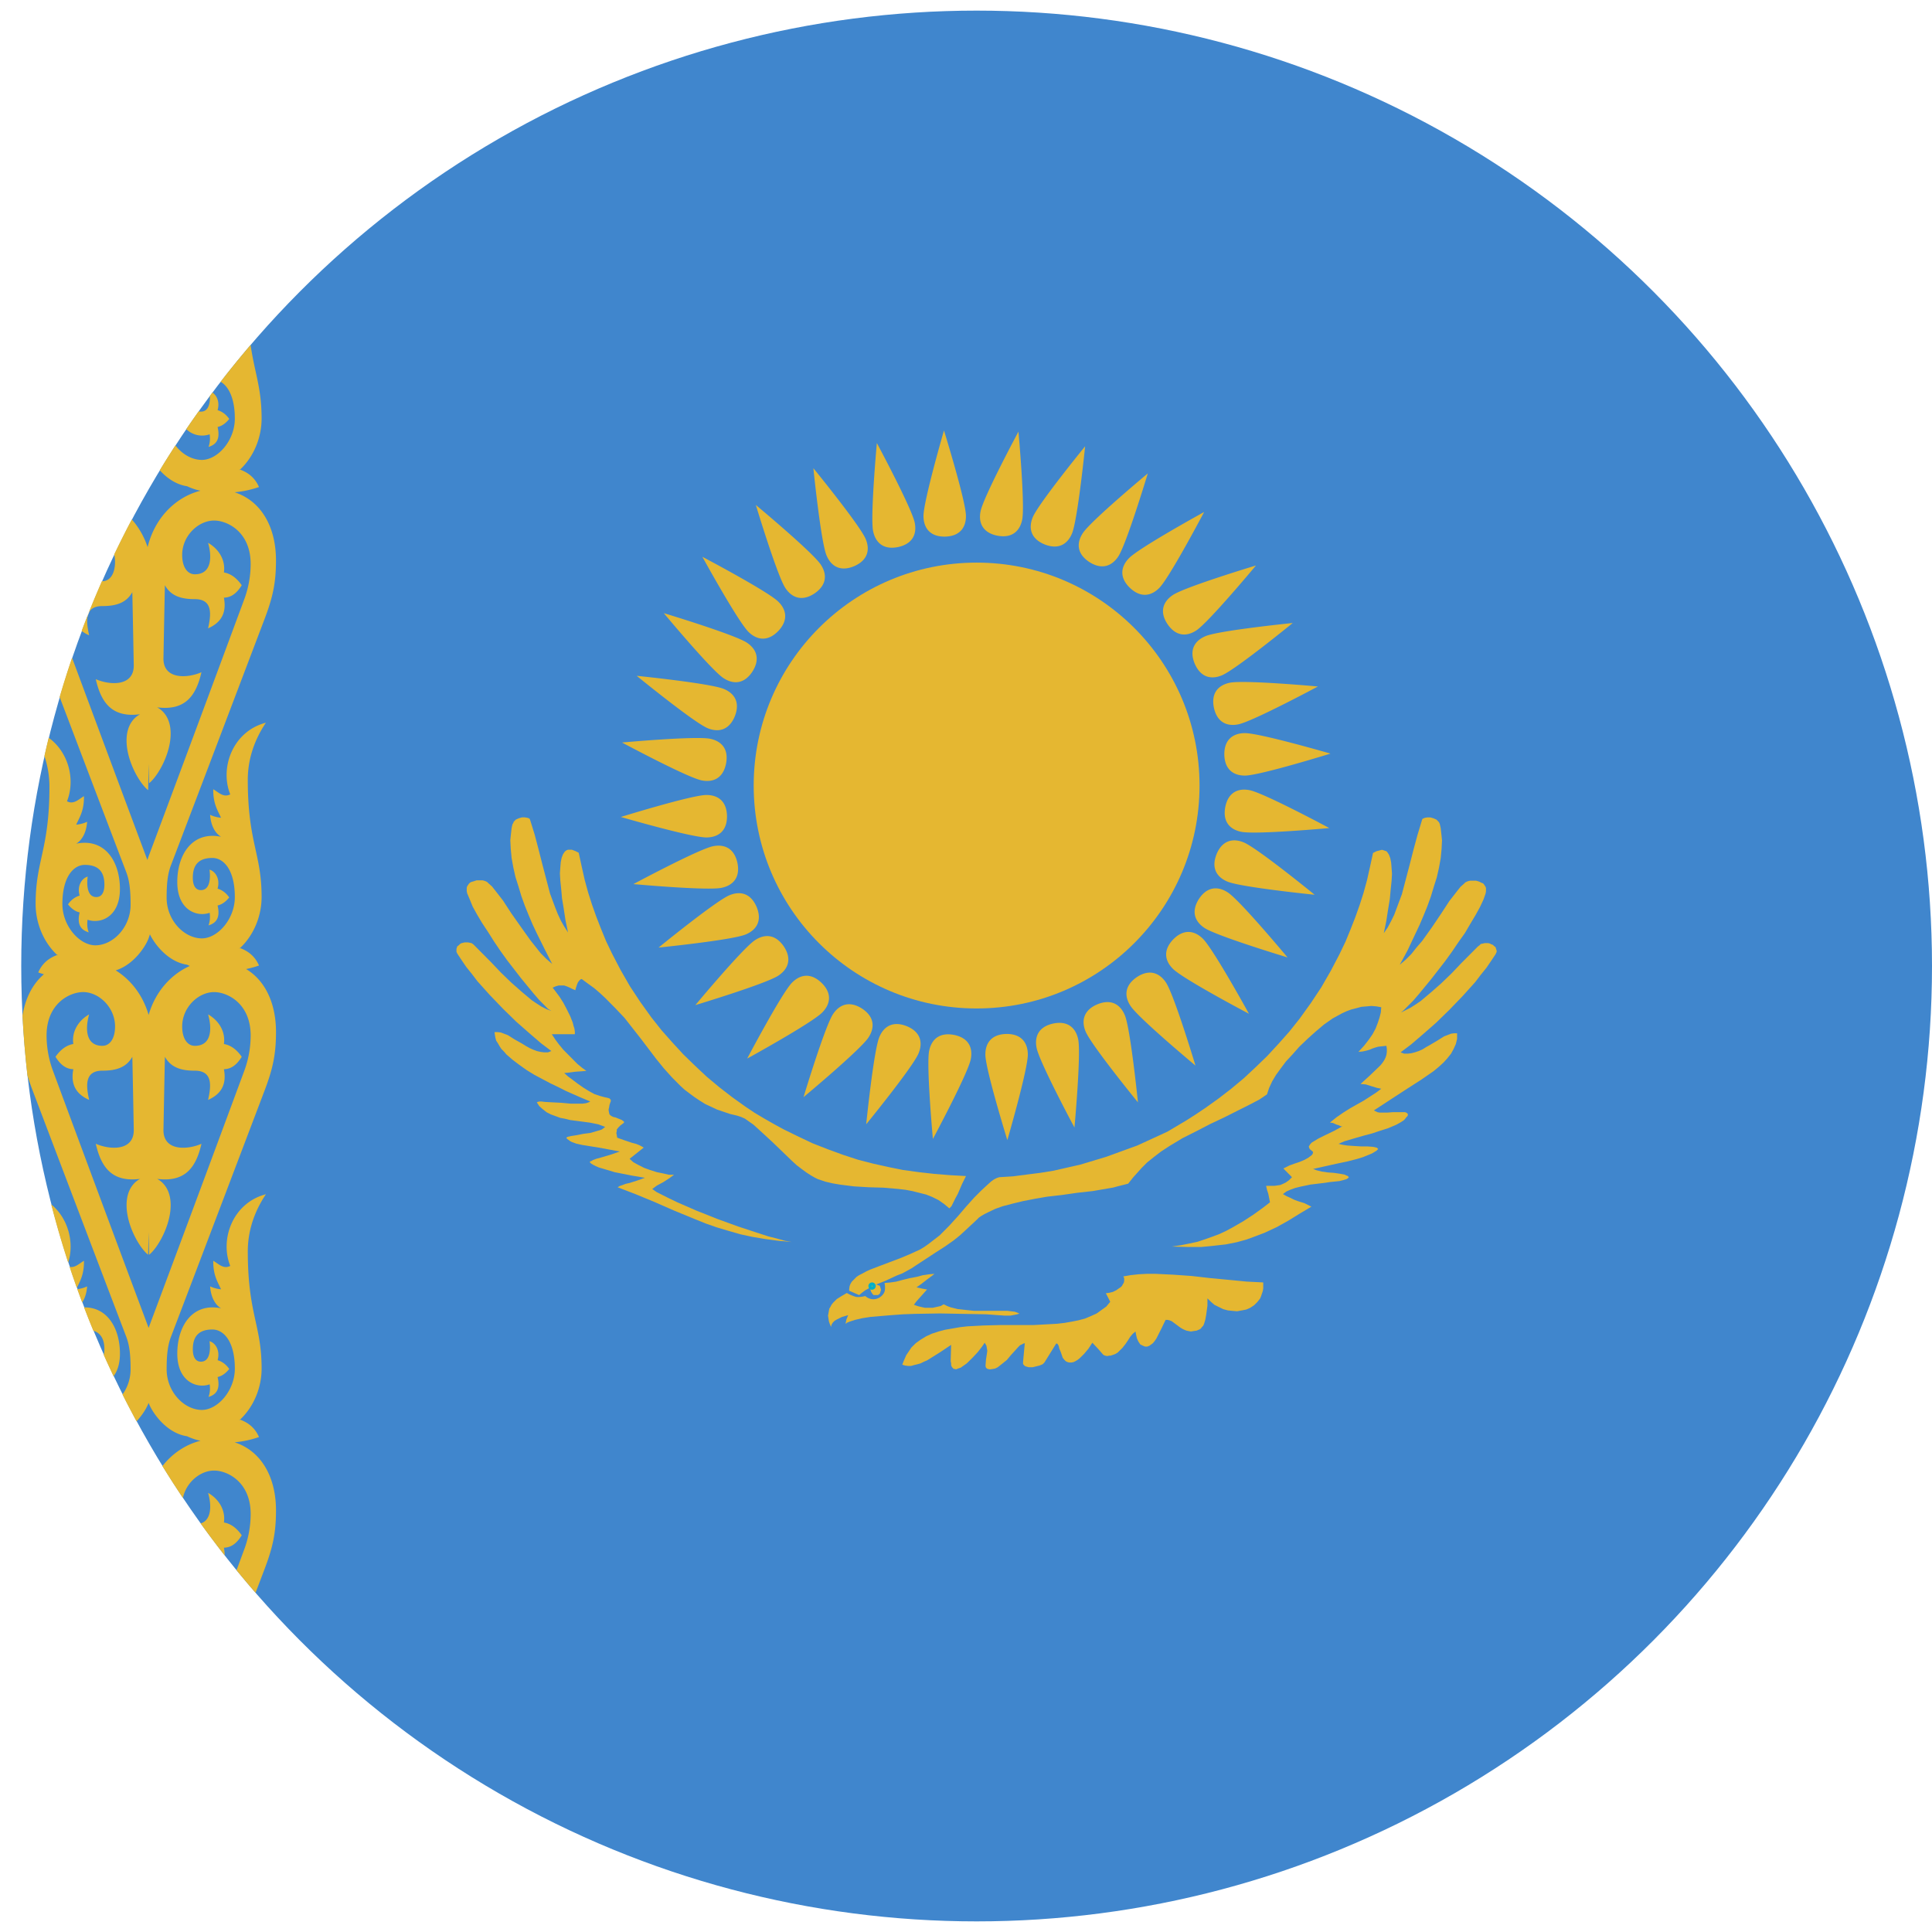
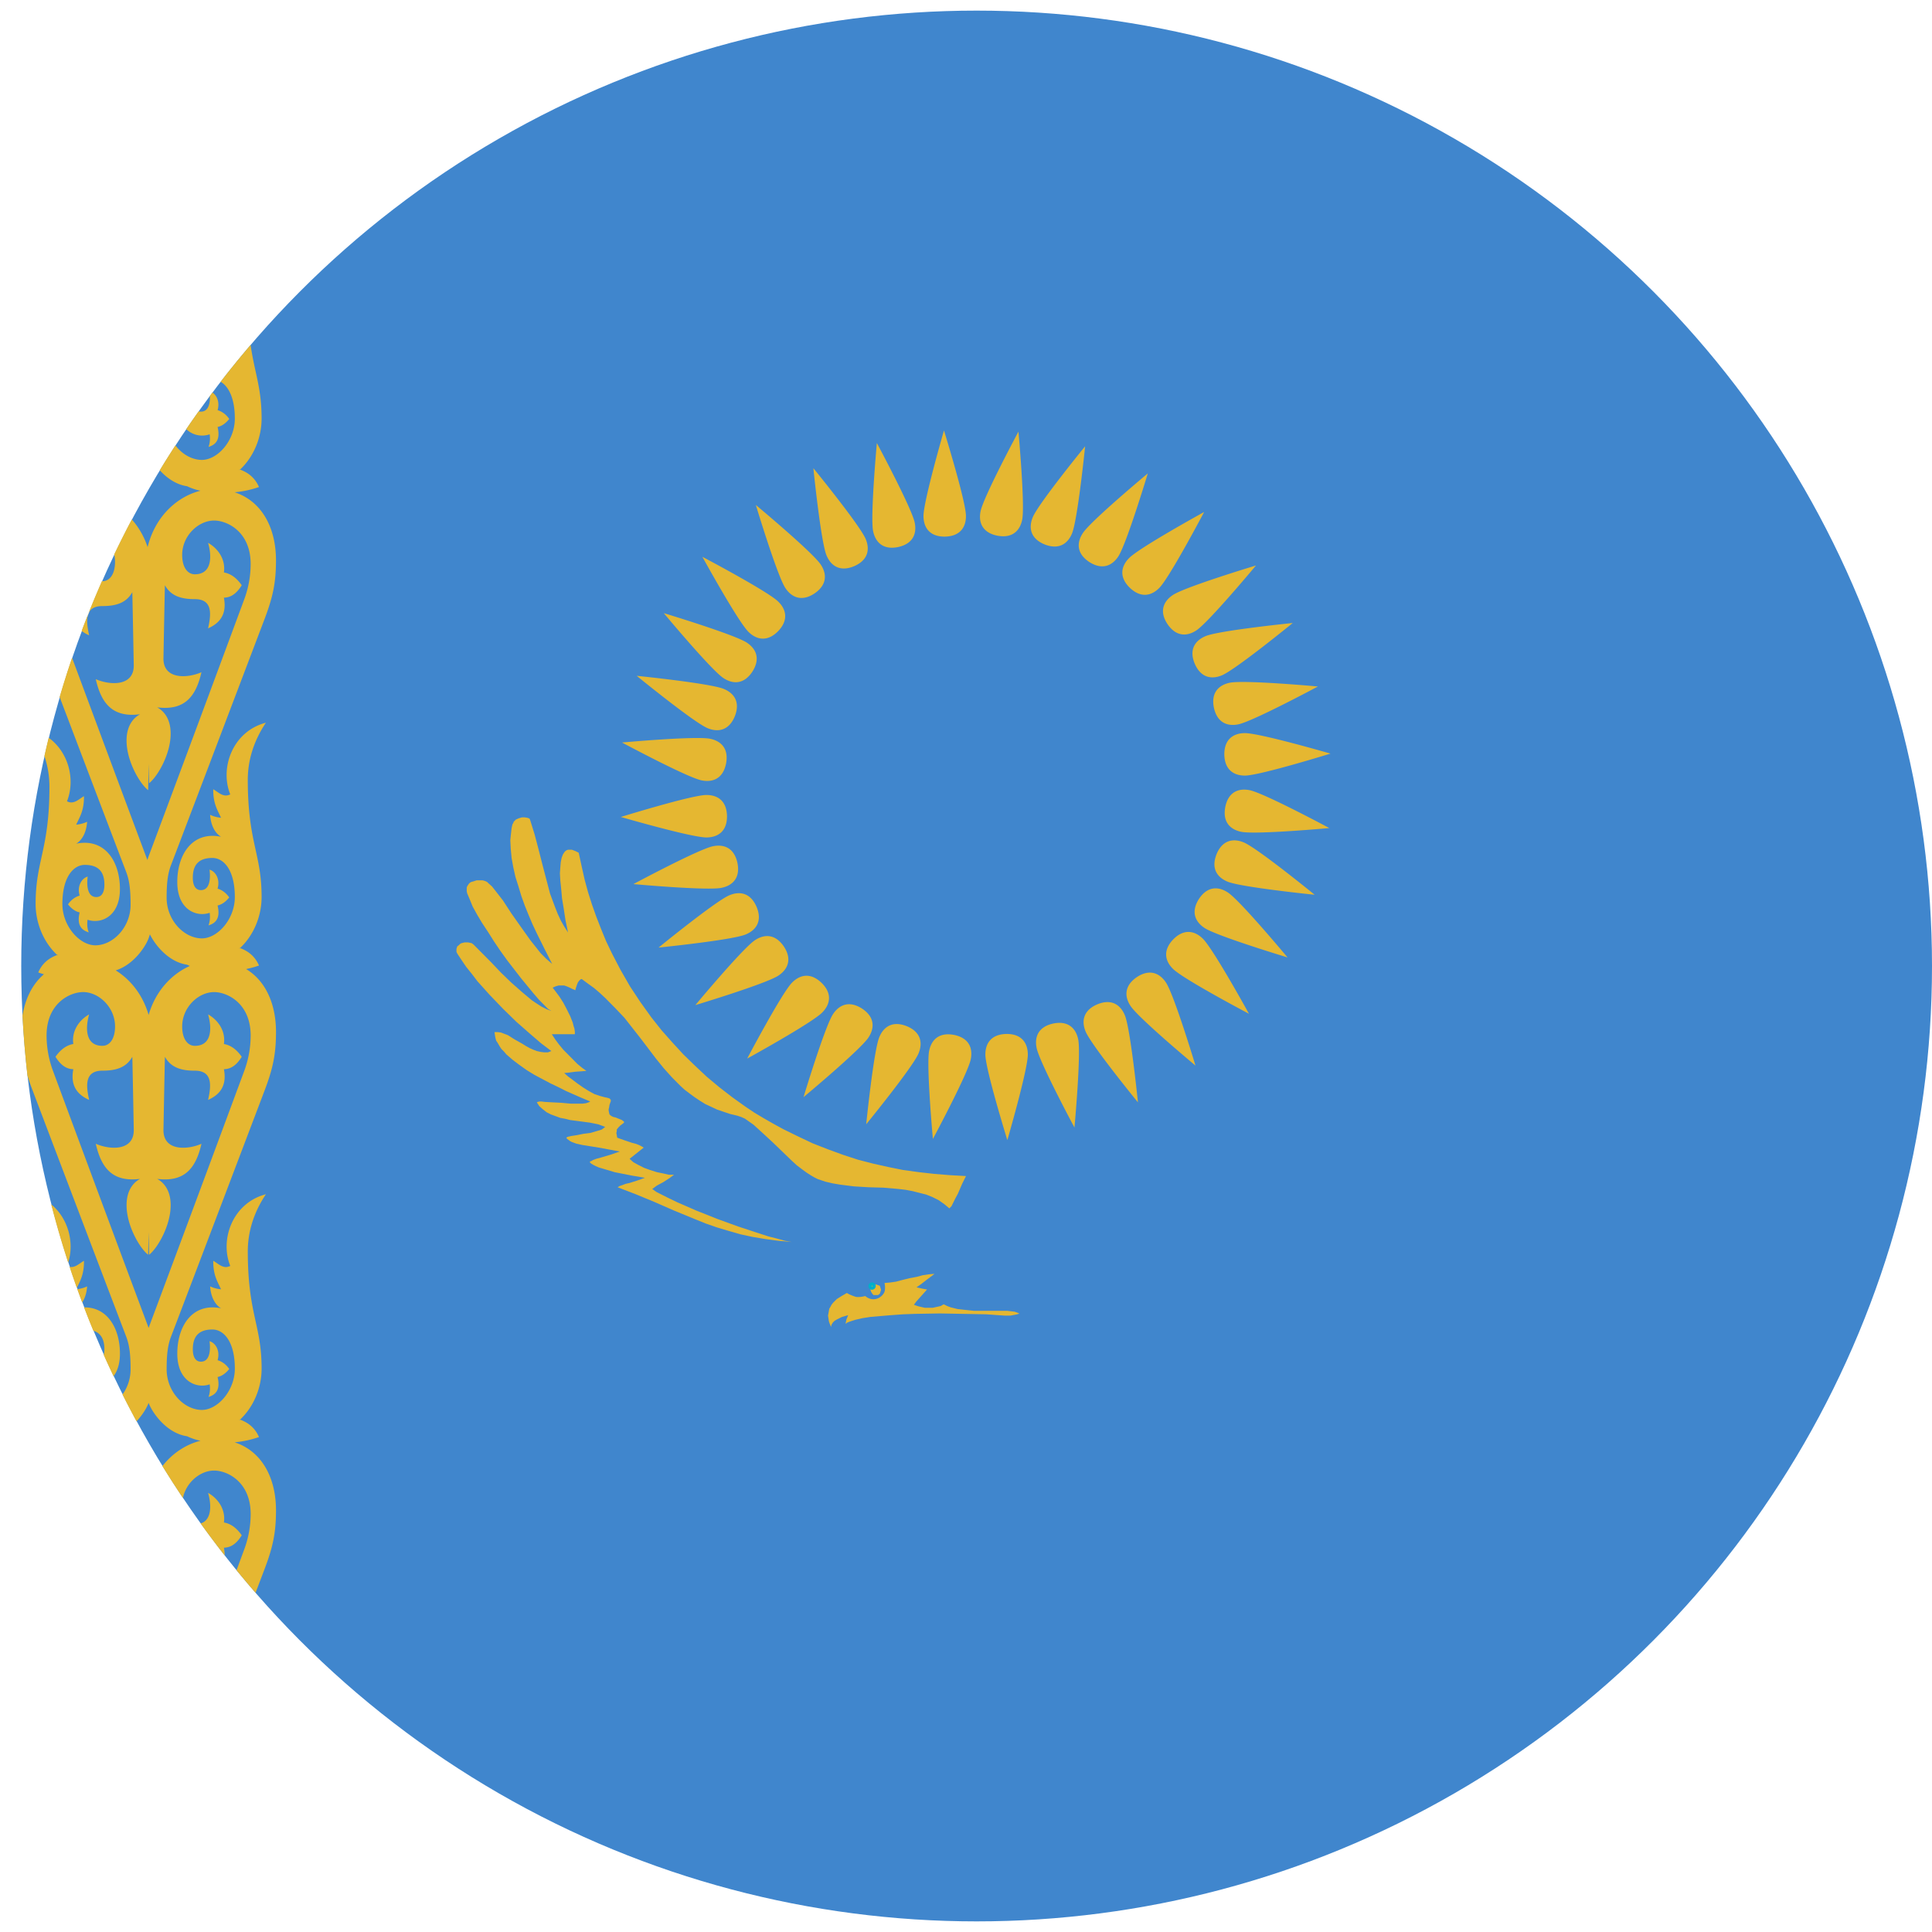
<svg xmlns="http://www.w3.org/2000/svg" height="182" width="182">
  <g transform="translate(2 1)" fill="none" fill-rule="evenodd">
    <circle cx="90" cy="90" fill="#4086CD" r="90" />
    <g transform="translate(41 52)">
-       <circle cx="49" cy="21" fill="#E5B731" r="21" />
      <path d="M48 57.787l-.363.73-.402.935-.242.446-.201.407-.161.324-.202.203-.483-.406-.523-.365-.564-.284-.604-.244-.644-.162-.645-.163-.644-.122-.685-.081-1.409-.122-1.41-.04-1.368-.082-1.29-.162-.724-.122-.684-.162-.363-.122-.362-.122-.322-.162-.282-.163-.443-.284-.443-.325-.483-.365-.443-.407-.927-.893-.926-.893-.926-.853-.846-.772-.402-.284-.403-.284-.362-.163-.363-.121-.684-.163-.604-.203-.604-.203-.604-.284-.524-.244-.523-.325-.484-.325-.443-.325-.483-.365-.402-.366-.403-.406-.403-.406-.765-.852-.725-.894-1.45-1.909-1.53-1.949-.886-.934-.926-.934-.523-.487-.524-.447-.563-.406-.604-.447-.121.041-.121.122-.12.162-.081.203-.121.366-.04.162-.282-.122-.242-.121-.282-.122-.242-.081h-.523l-.282.08-.282.123.282.365.363.487.362.569.322.61.322.649.242.609.08.325.08.243.041.285v.243H8.98l.322.488.362.487.403.487.443.447.443.447.443.446.443.366.402.284-.442.04-.604.041-.605.082-.442.04.362.325.443.325.483.365.524.366.523.325.524.284.483.162.443.122.201.04.161.042.121.04.08.081.04.041v.162l-.04.082-.08.243-.04.244-.04.162v.122l.04.203.04.163.08.08.121.082.161.081.202.04.201.082.201.081.202.082.16.121.041.041v.081l-.04.04-.161.123-.161.122-.161.162-.161.203v.162l-.04.163.04.203.04.244.684.243.725.244.322.081.323.122.241.122.201.122-1.328 1.055.362.325.443.244.564.284.563.203.645.203.604.122.523.122h.484l-.443.325-.564.365-.604.325-.443.325.403.284.563.285.645.324.765.366 1.771.772 1.933.771 2.014.731 1.973.65.886.284.805.203.725.203.644.122-1.288-.122-1.208-.162-1.208-.203-1.128-.244-1.127-.325-1.088-.325-1.047-.365-1.006-.406-1.973-.812-1.853-.813-.886-.365-.886-.366-.845-.325-.846-.324.201-.122.242-.081.322-.122.363-.081.765-.244.684-.244-1.208-.203-1.65-.325-.806-.243-.685-.203-.282-.122-.241-.122-.201-.122-.121-.122v-.04l.04-.041.12-.04.122-.082.322-.122.443-.121.966-.285.806-.284-1.974-.365-1.53-.244-.564-.122-.443-.162-.16-.082-.162-.121-.12-.082-.081-.121.12-.082.363-.08.524-.082.604-.122.644-.081.564-.163.282-.08.241-.082.161-.122.161-.122-.322-.122-.322-.121-.403-.082-.402-.08-.926-.123-.927-.121-.483-.122-.443-.081-.443-.163-.443-.162-.402-.203-.363-.285-.322-.284-.242-.365.08-.041.162-.04h.201l.323.04.724.04.806.041.886.081h1.127l.322-.04.242-.081.161-.082-.966-.406-1.289-.568-.725-.366-.765-.365-.765-.406-.765-.406-.725-.447-.685-.487-.644-.488-.564-.487-.241-.284-.242-.244-.16-.244-.162-.284-.161-.243-.08-.285-.04-.243-.041-.285h.282l.322.04.322.123.322.122.645.406.724.406.322.203.363.203.362.162.322.122.363.081.322.041h.362l.323-.122-.967-.73-1.087-.935-1.248-1.096-1.249-1.219-1.248-1.299-1.168-1.3-.523-.69-.524-.65-.443-.65-.402-.609L0 36.67v-.284l.04-.122.04-.122.121-.081.121-.122.121-.081.161-.04.161-.041h.322l.202.04.16.04.162.123.12.122.725.73.846.853.886.934.966.934.967.853.966.812.483.325.443.284.484.244.443.162-.323-.203-.362-.365-.483-.487-.524-.61-1.167-1.42-1.29-1.666-.643-.893-.604-.894-.564-.893-.564-.853-.483-.812-.403-.73-.282-.691-.241-.569-.04-.203v-.325l.04-.122.08-.121.08-.122.081-.081.121-.082.282-.08.242-.082h.563l.161.04.121.041.161.081.121.122.322.284.322.407.725.934.765 1.177.886 1.26.926 1.299.484.609.483.609.523.528.564.487-.684-1.34-.766-1.543-.402-.853-.363-.853-.362-.893-.322-.894-.282-.934-.282-.893-.201-.893-.161-.894-.08-.853-.041-.812.04-.406.04-.365.04-.366.081-.365.08-.122.04-.122.122-.122.08-.081.282-.122.282-.081h.282l.242.04.12.041.08.04.041.082.04.122.403 1.3.363 1.38.362 1.421.362 1.381.363 1.38.483 1.3.242.61.281.609.323.568.362.569-.242-1.178-.16-1.056-.162-.974-.08-.894-.08-.771-.041-.69.04-.57.04-.487.081-.406.12-.325.081-.121.08-.122.081-.082.121-.08.121-.041h.362l.323.121.322.163.282 1.3.282 1.258.322 1.178.362 1.137.403 1.137.443 1.137.483 1.178.564 1.177.402.772.403.772.443.771.443.772.483.73.483.732.524.73.523.732.967 1.218 1.007 1.137 1.047 1.137 1.087 1.056 1.127 1.056 1.168.974 1.208.934 1.248.894.846.568.886.528.926.528.886.487 1.41.69 1.369.65 1.45.569 1.449.528 1.37.447 1.408.365 1.45.325 1.41.284 1.49.203 1.45.163 1.49.121 1.489.082M51.885 70.484l.702.082.33.123.083.04v.042h-.083l-.082.04-.66.123h-.537l-1.734-.123-2.106-.04-2.27-.041-2.354.04-1.114.041-1.115.082-.99.082-.95.082-.785.123-.702.164-.247.082-.248.082-.206.082-.166.123.083-.41.165-.41-.289.082-.289.082-.248.123-.247.123-.207.123-.165.164-.124.205-.041.205-.124-.287-.082-.246-.042-.287-.041-.246.041-.205.042-.245.04-.205.125-.205.082-.164.165-.205.166-.164.165-.164.454-.287.495-.287c.268.161.568.278.867.37.26.033.567-.008.867-.083.504.44 1.178.386 1.61-.082a.947.947 0 00.207-.328c.068-.236.055-.546 0-.82l.495-.04.578-.082.62-.164.66-.164.66-.123.62-.164.578-.082.495-.041-.206.164-.496.369-.578.45-.413.287.537.123.454.082-.33.37-.33.368-.33.369-.248.328.33.123.33.082.372.082h.743l.371-.082.372-.082.289-.164.33.164.33.123.33.082.331.082.743.082.785.082h3.137" fill="#E5B731" />
      <path d="M39.53 68l.176.063.176.062.06.187.058.188-.059.188-.059.187-.176.125h-.412l-.118-.125-.117-.187L39 68.5l.059-.188.117-.187.118-.062.235-.063" fill="#E5B731" />
-       <path d="M39.121 68l.081.04.04.082-.04.08-.08.041-.082-.04-.04-.081.04-.081.081-.041" fill="#E5B731" />
-       <path d="M70.005 72.23l-.287.121-.288.04-.246.041-.206-.04-.205-.04-.205-.082-.164-.08-.206-.122-.328-.244-.329-.243-.164-.122-.205-.08-.165-.041h-.205l-.37.77-.492.973-.165.243-.164.203-.164.122-.164.121-.206.081h-.205l-.205-.08-.247-.122-.082-.122-.082-.122-.082-.162-.082-.202-.082-.365-.041-.244-.247.203-.246.284-.205.324-.247.365-.287.365-.288.284-.164.162-.205.122-.206.08-.246.082h-.123l-.205.04-.206-.04-.164-.081-.493-.568-.534-.567-.37.567-.41.487-.205.202-.205.203-.206.162-.205.122-.164.08-.206.041h-.205l-.164-.04-.164-.081-.124-.122-.164-.203-.082-.243-.082-.243-.164-.405-.041-.203-.083-.162-.082-.081h-.082l-1.108 1.783-.165.163-.287.121-.329.081-.328.081h-.37l-.287-.08-.082-.041-.123-.122-.042-.081v-.162l.165-1.784-.123.04-.165.082-.164.08-.164.163-.329.365-.37.405-.369.446-.452.365-.205.162-.205.162-.247.122-.205.04-.287.041-.206-.04-.082-.041-.082-.081-.041-.122v-.121l.041-.527.082-.527.041-.284-.04-.243-.042-.244-.164-.283-.246.364-.411.527-.493.527-.534.527-.287.203-.288.203-.246.08-.205.082-.082-.04h-.124l-.082-.082-.04-.04-.083-.122-.04-.121v-.163l-.042-.202.041-1.54-1.027.688-1.231.77-.288.122-.328.162-.288.082-.328.08-.288.082h-.287l-.288-.04-.246-.082.123-.324.123-.284.124-.284.164-.243.164-.243.164-.244.206-.202.205-.203.452-.324.533-.325.534-.243.616-.203.616-.162.698-.121.698-.122.698-.081 1.52-.081 1.56-.04h3.12l.781-.041.74-.04.738-.041.698-.081.699-.122.615-.122.616-.162.575-.243.534-.243.452-.325.452-.324.37-.446-.412-.81.329-.041.328-.081.329-.162.287-.203.124-.081.123-.122.082-.162.082-.122.041-.162v-.284l-.082-.162.698-.121.74-.081.78-.041h.82l1.684.081 1.725.122 1.765.202 1.725.163 1.684.162 1.56.08v.568l-.041.244-.082.243-.082.243-.082.203-.124.162-.164.203-.287.283-.37.244-.37.162-.41.08-.452.082-.451-.04-.411-.041-.452-.122-.41-.202-.411-.203-.329-.284-.328-.324V70l-.123.892-.082.446-.124.405-.082.162-.123.122-.082.122-.123.08M37 68.593l.934.408.244-.204.325-.245.365-.204.325-.205 1.219-.49 1.055-.49.528-.204.447-.245.447-.245.365-.245.934-.612.935-.613.893-.572.812-.571.61-.49.487-.45.528-.49.568-.53.203-.204.244-.164.284-.163.325-.163.69-.327.691-.245.934-.245 1.016-.245 1.055-.204 1.178-.205 1.422-.163 1.421-.204 1.462-.163 1.422-.245.487-.082.447-.123.487-.122.487-.123.488-.612.771-.858.528-.53.61-.49.69-.531.812-.531 1.219-.735 1.3-.654 1.34-.694 1.299-.612 1.218-.613 1.137-.571.935-.49.73-.49.204-.613.284-.613.365-.612.447-.613.488-.653.609-.653.65-.735.812-.776.73-.654.772-.653.407-.286.406-.286.446-.245.447-.245.447-.204.447-.163.487-.123.447-.122.487-.041.447-.04.487.04.447.082-.04.49-.123.49-.162.49-.203.53-.284.531-.366.531-.447.572-.528.572.407-.041.365-.082.284-.082.285-.122.243-.082.285-.081.365-.041.406-.041.04.286v.286l-.04.285-.081.246-.122.245-.162.245-.163.204-.203.204-.853.817-.853.775.488.041.528.164.528.163.406.082-.487.367-.569.368-.569.367-.65.368-.65.367-.649.409-.65.449-.609.49.284.04.366.164.162.04.163.082.122.041.121-.04-.812.449-1.015.49-.488.245-.406.245-.203.122-.122.123-.08.122-.082.123.04.163.082.122.162.123.122.122-.04.164-.082.122-.162.123-.163.122-.365.205-.487.204-.488.163-.447.163-.324.164-.244.122.812.817-.284.286-.284.204-.244.122-.284.123-.569.082h-.772l.082.367.121.368.082.408.08.408-.69.531-.852.613-.934.612-1.056.613-.61.326-.609.286-.65.245-.69.245-.731.245-.772.164-.812.163-.853.122 1.503.041h1.3l1.218-.122 1.096-.123 1.016-.204.893-.245.894-.327.853-.326 1.137-.531 1.096-.613 1.056-.653 1.097-.653-.65-.327-.65-.204-.325-.123-.325-.163-.365-.163-.366-.205.325-.245.366-.163.446-.163.488-.123.974-.204 1.016-.122.893-.123.812-.082.325-.081.285-.082.162-.082.122-.122-.04-.04-.082-.083-.122-.04-.162-.082-.447-.082-.568-.081-.57-.041-.568-.082-.487-.122-.325-.123 1.097-.245 1.096-.245.975-.204.812-.204.69-.205.61-.245.284-.122.203-.123.203-.122.163-.163-.041-.041-.081-.082-.163-.04-.203-.042-.528-.04h-.609l-.65-.041-.609-.041-.528-.082-.325-.081.285-.123.284-.122.975-.286.852-.245.772-.204.731-.245.772-.245.771-.327.366-.204.325-.204.122-.123.121-.163.122-.123.04-.122-.04-.123-.122-.082-.121-.04h-1.138l-.528.04h-.73l-.204-.04-.162-.082-.163-.082 1.625-1.061 1.503-.98 1.34-.858 1.178-.817.487-.408.447-.408.365-.409.325-.408.244-.45.203-.448.122-.49v-.531h-.285l-.284.04-.325.123-.325.123-.65.408-.69.408-.365.204-.325.205-.366.163-.365.122-.325.082-.325.04h-.366l-.325-.122.975-.735 1.097-.939 1.259-1.102 1.259-1.225 1.259-1.307 1.177-1.307.528-.694.528-.653.447-.654.406-.612.081-.164.041-.122-.04-.163-.041-.123-.04-.122-.123-.082-.122-.123-.121-.04-.163-.082-.162-.04h-.325l-.163.04-.203.04-.121.123-.163.123-.731.735-.853.857-.893.94-.975.939-.975.857-.974.817-.488.327-.447.285-.487.245-.406.205.284-.245.366-.368.487-.49.528-.612 1.178-1.43 1.3-1.674.65-.898.608-.899.61-.857.528-.898.487-.817.406-.735.325-.694.203-.572.04-.204v-.327l-.04-.122-.081-.123-.081-.122-.082-.082-.121-.04-.244-.123-.284-.082h-.569l-.162.04-.122.042-.163.081-.122.123-.324.286-.325.408-.731.94-.772 1.183-.853 1.266-.934 1.307-.528.612-.487.613-.528.53-.569.49.731-1.347.731-1.551.406-.858.366-.857.365-.899.325-.898.285-.94.284-.898.203-.898.162-.899.082-.857.04-.817-.04-.408-.041-.368-.04-.367-.082-.368-.04-.122-.082-.123-.122-.122-.08-.082-.285-.122-.284-.082h-.285l-.243.04-.082.042-.121.04-.041.082-.04.123-.407 1.347-.365 1.348-.366 1.429-.365 1.388-.366 1.389-.487 1.306-.244.654-.284.572-.325.612-.365.53.243-1.183.163-1.062.162-.98.081-.898.082-.776.04-.694-.04-.572-.041-.49-.081-.409-.122-.326-.081-.123-.082-.122-.08-.082-.123-.04-.121-.042-.122-.04h-.122l-.122.04-.325.082-.325.163-.284 1.307-.284 1.266-.325 1.184-.366 1.144-.406 1.143-.447 1.143-.487 1.185-.569 1.184-.406.776-.406.775-.447.776-.446.776-.488.735-.487.735-.528.735-.528.735-.975 1.225-1.015 1.144-1.056 1.143-1.096 1.062-1.138 1.061-1.177.98-1.219.94-1.259.898-.853.572-.893.571-.893.531-.894.531-1.421.654-1.422.653-1.462.53-1.462.532-1.218.367-1.219.368-1.259.285-1.259.286-1.259.204-1.3.164-1.258.163-1.3.082-.122.04-.122.041-.243.123-.284.204-.407.368-.528.49-.65.653-.771.858-.731.857-.853.94-.447.448-.446.45-.528.408-.528.408-.406.286-.407.245-.446.204-.447.205-.975.408-.974.367-.975.368-.853.327-.365.163-.366.204-.325.163-.244.164-.243.245-.203.204-.122.204-.081.204-.041.286v.163" fill="#E5B731" />
      <path d="M39 68.151a.151.151 0 11.303 0 .151.151 0 01-.303 0zm0 0" fill="#FEC50C" stroke="#00AFCA" stroke-width=".381" />
    </g>
    <path d="M96.396 50.281c1.35.54 2.189-.058 2.59-1.027.535-1.292 1.236-8.212 1.236-8.212s-4.396 5.389-4.932 6.681c-.4.97-.238 2.002 1.106 2.558 0 0-1.344-.556 0 0zm4.21 1.655c1.224.788 2.16.36 2.74-.515.772-1.166 2.78-7.824 2.78-7.824s-5.344 4.45-6.116 5.617c-.579.874-.616 1.919.597 2.722 0 0-1.213-.803 0 0zm3.82 2.427c1.049 1.007 2.05.766 2.786.018.98-.998 4.222-7.15 4.222-7.15s-6.095 3.349-7.075 4.346c-.735.749-.971 1.767.066 2.786 0 0-1.037-1.02 0 0zm3.552 3.425c.817 1.203 1.847 1.176 2.722.597 1.166-.772 5.617-6.116 5.617-6.116s-6.658 2.008-7.825 2.78c-.874.579-1.317 1.526-.514 2.739 0 0-.803-1.213 0 0zm2.566 3.726c.573 1.338 1.59 1.507 2.558 1.106 1.292-.536 6.68-4.932 6.68-4.932s-6.918.7-8.21 1.236c-.97.401-1.585 1.247-1.028 2.59 0 0-.557-1.343 0 0zm1.808 4.148c.307 1.422 1.273 1.782 2.3 1.573 1.37-.279 7.5-3.566 7.5-3.566s-6.927-.632-8.297-.354c-1.028.21-1.793.922-1.503 2.347 0 0-.29-1.425 0 0zm.983 4.417c.03 1.454.91 1.992 1.958 1.983 1.399-.013 8.042-2.07 8.042-2.07s-6.678-1.942-8.077-1.93c-1.048.009-1.935.562-1.923 2.017 0 0-.012-1.455 0 0zm.091 4.933c-.273 1.43.475 2.138 1.503 2.347 1.37.279 8.296-.353 8.296-.353s-6.128-3.288-7.499-3.567c-1.028-.209-2.01.148-2.3 1.573 0 0 .29-1.425 0 0zm-.82 4.45c-.541 1.35.058 2.189 1.027 2.59 1.292.536 8.211 1.237 8.211 1.237s-5.388-4.397-6.68-4.932c-.97-.402-2.002-.239-2.559 1.105 0 0 .557-1.344 0 0zm-1.655 4.211c-.788 1.223-.36 2.16.514 2.74 1.167.771 7.825 2.78 7.825 2.78s-4.45-5.344-5.617-6.116c-.875-.58-1.92-.617-2.722.596 0 0 .803-1.213 0 0zm-2.428 3.819c-1.007 1.05-.765 2.051-.017 2.786.997.98 7.15 4.223 7.15 4.223s-3.35-6.095-4.347-7.076c-.748-.735-1.766-.97-2.786.067 0 0 1.02-1.038 0 0zm-3.424 3.552c-1.203.818-1.176 1.848-.597 2.722.772 1.167 6.116 5.617 6.116 5.617s-2.008-6.658-2.78-7.824c-.58-.875-1.526-1.317-2.74-.515 0 0 1.214-.802 0 0zm-3.727 2.567c-1.337.572-1.506 1.589-1.105 2.558.535 1.292 4.932 6.68 4.932 6.68s-.701-6.919-1.236-8.211c-.402-.97-1.247-1.584-2.59-1.027 0 0 1.343-.557 0 0zm-4.147 1.807c-1.422.308-1.783 1.273-1.573 2.3.278 1.371 3.566 7.5 3.566 7.5s.632-6.926.353-8.297c-.209-1.028-.921-1.793-2.346-1.503 0 0 1.425-.29 0 0zm-4.417.984c-1.454.03-1.992.909-1.983 1.958.012 1.398 2.07 8.041 2.07 8.041s1.942-6.678 1.93-8.076c-.01-1.05-.562-1.936-2.017-1.923 0 0 1.455-.013 0 0zm-4.934.09c-1.429-.272-2.137.475-2.346 1.503-.28 1.37.353 8.297.353 8.297s3.287-6.129 3.566-7.5c.21-1.027-.147-2.01-1.573-2.3 0 0 1.426.29 0 0zm-4.45-.82c-1.35-.54-2.188.058-2.59 1.027-.535 1.293-1.236 8.212-1.236 8.212s4.397-5.389 4.932-6.68c.401-.97.239-2.002-1.105-2.56 0 0 1.344.558 0 0zm-4.21-1.655c-1.223-.788-2.16-.36-2.74.515-.771 1.166-2.78 7.824-2.78 7.824s5.344-4.45 6.116-5.616c.579-.875.616-1.92-.597-2.723 0 0 1.213.803 0 0zm-3.819-2.427c-1.05-1.007-2.051-.766-2.787-.018-.98.998-4.222 7.15-4.222 7.15s6.095-3.349 7.075-4.346c.736-.748.972-1.767-.066-2.786 0 0 1.038 1.02 0 0zm-3.553-3.425c-.817-1.203-1.847-1.175-2.722-.596-1.166.771-5.616 6.116-5.616 6.116s6.658-2.009 7.824-2.78c.875-.58 1.317-1.527.514-2.74 0 0 .803 1.213 0 0zm-2.566-3.726c-.573-1.337-1.589-1.507-2.558-1.105-1.292.535-6.68 4.931-6.68 4.931s6.919-.7 8.21-1.236c.97-.401 1.585-1.247 1.028-2.59 0 0 .557 1.343 0 0zm-1.808-4.148c-.307-1.422-1.272-1.782-2.3-1.573-1.37.279-7.499 3.567-7.499 3.567s6.926.632 8.296.353c1.028-.21 1.793-.922 1.503-2.347 0 0 .29 1.425 0 0zm-.983-4.417c-.03-1.454-.91-1.992-1.958-1.983-1.399.013-8.042 2.07-8.042 2.07s6.678 1.942 8.077 1.93c1.049-.009 1.936-.562 1.923-2.017 0 0 .013 1.455 0 0zm-.09-4.933c.272-1.43-.476-2.138-1.504-2.347-1.37-.279-8.296.353-8.296.353s6.128 3.288 7.499 3.567c1.028.209 2.01-.148 2.3-1.573 0 0-.29 1.425 0 0zm.82-4.45c.54-1.35-.059-2.189-1.028-2.59-1.292-.536-8.211-1.237-8.211-1.237s5.388 4.397 6.68 4.932c.97.402 2.002.239 2.559-1.105 0 0-.557 1.344 0 0zm1.654-4.211c.789-1.223.36-2.16-.514-2.74-1.166-.771-7.825-2.78-7.825-2.78s4.45 5.345 5.617 6.116c.875.58 1.92.617 2.722-.596 0 0-.803 1.213 0 0zm2.428-3.818c1.007-1.05.766-2.052.018-2.787-.998-.98-7.15-4.223-7.15-4.223s3.348 6.096 4.346 7.076c.748.735 1.766.971 2.786-.066 0 0-1.02 1.037 0 0zm3.425-3.553c1.203-.818 1.175-1.848.596-2.722-.772-1.167-6.116-5.617-6.116-5.617s2.009 6.658 2.78 7.824c.58.875 1.527 1.318 2.74.515 0 0-1.213.803 0 0zm3.726-2.566c1.337-.573 1.507-1.59 1.105-2.559-.535-1.292-4.932-6.68-4.932-6.68s.701 6.919 1.237 8.211c.401.97 1.246 1.584 2.59 1.028 0 0-1.344.556 0 0zm4.148-1.808c1.422-.307 1.782-1.273 1.573-2.3-.28-1.371-3.567-7.5-3.567-7.5s-.632 6.926-.353 8.297c.21 1.028.921 1.793 2.347 1.503 0 0-1.426.29 0 0zm4.416-.984c1.455-.03 1.992-.909 1.983-1.958-.012-1.398-2.07-8.041-2.07-8.041s-1.942 6.678-1.93 8.076c.01 1.05.563 1.936 2.017 1.923 0 0-1.454.013 0 0zm4.934-.09c1.429.273 2.138-.475 2.347-1.503.279-1.37-.353-8.297-.353-8.297s-3.288 6.129-3.567 7.5c-.21 1.027.148 2.01 1.573 2.3 0 0-1.425-.29 0 0zm0 0M13.3 137.11c.992-1.272 2.306-2.072 3.59-2.387a5.431 5.431 0 01-1.267-.424c-1.88-.276-3.192-2.103-3.578-3.03a3.138 3.138 0 01-.045-.114c-.015.04-.03.079-.045.113-.179.43-.556 1.052-1.096 1.624a89.733 89.733 0 01-1.32-2.526 4.065 4.065 0 00.763-2.37c0-1.343-.1-2.26-.407-3.065-2.465-6.454-8.798-23.142-8.798-23.142a24 24 0 01-.512-1.47 90.577 90.577 0 01-.466-5.647c.26-1.61.94-2.972 2.017-3.894a7.839 7.839 0 01-.535-.17c.337-.778.925-1.35 1.842-1.661v.069c-1.388-1.267-2.088-3.13-2.088-4.856 0-4.125 1.302-5.122 1.302-11.054 0-.969-.157-1.94-.475-2.891.129-.575.263-1.147.403-1.717 1.897 1.374 2.529 3.981 1.725 5.985.639.336 1.102-.195 1.6-.482.019 1.378-.418 1.984-.732 2.686 0 0 .542-.035 1.03-.276-.066.887-.39 1.68-1.03 2.067 2.687-.551 4.12 1.653 4.12 4.27 0 2.636-1.845 3.326-3.049 2.892-.051.37-.046.762.108 1.189-.764-.228-1.118-.77-.854-1.877-.447-.098-.794-.385-1.098-.758.303-.437.688-.71 1.098-.826-.263-.908.198-1.635.76-1.791 0 0-.318 1.928.813 1.928.447 0 .759-.353.759-1.17 0-1.173-.525-1.86-1.844-1.86-1.07 0-2.114 1.136-2.114 3.685 0 2.098 1.654 3.94 3.172 3.891 1.665-.052 3.253-1.748 3.253-3.823 0-1.343-.1-2.26-.407-3.064-1.447-3.79-4.229-11.11-6.278-16.506a89.287 89.287 0 011.17-3.696c2.43 6.547 6.036 16.228 7.098 19.05.048-.156.101-.31.16-.465A7693.08 7693.08 0 0020.99 55.51a9.647 9.647 0 00.623-3.375c0-3.038-2.196-4.098-3.443-4.098-1.49 0-3.009 1.44-3.009 3.237 0 1.139.488 1.825 1.193 1.825 1.685 0 1.583-1.817 1.247-2.962 1.049.598 1.659 1.665 1.491 2.79.594.103 1.16.46 1.68 1.205-.41.657-.91 1.153-1.68 1.171.336 1.745-.586 2.483-1.491 2.893.286-1.281.474-2.755-1.247-2.755-1.255 0-2.243-.276-2.82-1.309-.033 1.378-.135 6.819-.135 6.819-.072 2.044 2.16 1.986 3.578 1.377-.535 2.355-1.633 3.629-4.175 3.306.617.327 1.275 1.063 1.275 2.48 0 1.917-1.228 4.04-2.034 4.669l-.037-1.853-.051 2.506c-.806-.628-2.033-2.752-2.034-4.67 0-1.416.658-2.151 1.275-2.479-2.542.323-3.64-.95-4.175-3.306 1.418.61 3.65.668 3.578-1.377 0 0-.102-5.441-.135-6.819-.577 1.033-1.565 1.309-2.82 1.309-1.721 0-1.533 1.474-1.247 2.755a3.545 3.545 0 01-.707-.414 89.408 89.408 0 011.907-4.683h.047c.705 0 1.193-.686 1.193-1.825 0-.242-.028-.478-.079-.704a89.674 89.674 0 011.659-3.294 7.485 7.485 0 011.488 2.612c.738-3.014 2.9-4.802 4.984-5.313a5.431 5.431 0 01-1.267-.424c-1.06-.156-1.938-.804-2.573-1.506.48-.789.971-1.57 1.475-2.342.617.813 1.51 1.339 2.426 1.368 1.518.048 3.172-1.794 3.172-3.892 0-1.916-.59-3.034-1.338-3.47a90.446 90.446 0 012.824-3.468c.38 2.66 1.036 4.011 1.036 6.939 0 1.725-.7 3.589-2.088 4.855v-.069c.917.311 1.505.884 1.842 1.661a9.726 9.726 0 01-2.296.493c2.554.835 3.897 3.33 3.897 6.417 0 2.158-.312 3.513-1.097 5.578 0 0-6.333 16.688-8.798 23.142-.308.805-.407 1.722-.407 3.065 0 2.075 1.588 3.77 3.253 3.823 1.518.048 3.172-1.794 3.172-3.892 0-2.548-1.043-3.684-2.114-3.684-1.319 0-1.844.686-1.844 1.86 0 .817.312 1.17.76 1.17 1.13 0 .812-1.928.812-1.928.562.155 1.023.883.76 1.79.41.116.795.39 1.098.827-.304.372-.651.66-1.098.758.264 1.107-.09 1.649-.854 1.876.154-.426.16-.818.108-1.188-1.204.434-3.05-.256-3.05-2.892 0-2.618 1.434-4.821 4.121-4.27-.64-.388-.964-1.18-1.03-2.067.488.241 1.03.276 1.03.276-.314-.703-.75-1.308-.732-2.686.498.287.961.818 1.6.482-1.003-2.5.229-5.937 3.361-6.75-1.146 1.703-1.708 3.542-1.708 5.372 0 5.933 1.302 6.93 1.302 11.055 0 1.725-.7 3.589-2.088 4.855v-.068c.917.31 1.505.883 1.842 1.66a8.65 8.65 0 01-1.215.333C23.034 91.402 24 93.594 24 96.211c0 2.158-.312 3.513-1.097 5.578 0 0-6.333 16.688-8.798 23.142-.308.805-.407 1.722-.407 3.065 0 2.075 1.588 3.77 3.253 3.823 1.518.048 3.172-1.794 3.172-3.892 0-2.548-1.043-3.684-2.114-3.684-1.319 0-1.844.686-1.844 1.86 0 .817.312 1.17.76 1.17 1.13 0 .812-1.928.812-1.928.562.155 1.023.883.76 1.79.41.116.795.39 1.098.827-.304.372-.651.66-1.098.758.264 1.107-.09 1.649-.854 1.876.154-.426.16-.818.108-1.188-1.204.434-3.05-.256-3.05-2.892 0-2.618 1.434-4.821 4.121-4.27-.64-.388-.964-1.18-1.03-2.067.488.241 1.03.276 1.03.276-.314-.703-.75-1.308-.732-2.686.498.287.961.818 1.6.482-1.003-2.5.229-5.937 3.361-6.75-1.146 1.703-1.708 3.542-1.708 5.372 0 5.933 1.302 6.93 1.302 11.055 0 1.725-.7 3.589-2.088 4.855v-.068c.917.31 1.505.883 1.842 1.66a9.726 9.726 0 01-2.296.494c2.554.834 3.897 3.33 3.897 6.416 0 2.159-.312 3.513-1.097 5.578l-.829 2.182a90.482 90.482 0 01-1.792-2.125l.709-1.915a9.647 9.647 0 00.623-3.375c0-3.037-2.196-4.098-3.443-4.098-1.304 0-2.629 1.101-2.94 2.58a90.094 90.094 0 01-1.93-3.001zm5.864 8.414c.002-.22-.02-.462-.071-.726.77-.017 1.27-.514 1.68-1.17-.52-.746-1.086-1.103-1.68-1.206.168-1.125-.442-2.192-1.491-2.79.294 1.004.41 2.523-.7 2.883a90.345 90.345 0 002.262 3.009zm-3.62-106.1a2.15 2.15 0 002.207.489c.051.37.046.762-.108 1.188.764-.228 1.118-.769.854-1.877.447-.098.794-.385 1.098-.757-.303-.438-.688-.71-1.098-.827.219-.754-.062-1.383-.486-1.664l-.235.314c.02.57-.072 1.488-.852 1.488a.725.725 0 01-.211-.03 90.231 90.231 0 00-1.169 1.676zm-8.756 84.928c.738.238 1.047.851 1.047 1.75 0 .213-.021.394-.06.546.3.67.606 1.336.921 1.998.363-.483.603-1.18.603-2.13 0-2.367-1.172-4.395-3.383-4.355.282.735.572 1.466.872 2.191zm-1.048-2.655c.275-.41.426-.945.468-1.518-.36.178-.749.243-.928.265.15.42.304.837.46 1.253zm-.503-1.371c.307-.65.69-1.263.673-2.557-.433.249-.84.683-1.357.572.22.665.449 1.327.684 1.985zm-.815-2.385c.596-1.867.02-4.153-1.6-5.49a89.296 89.296 0 001.6 5.49zM12 94.611c.678-2.332 2.228-3.879 3.882-4.615a4.085 4.085 0 01-.259-.118c-1.77-.26-3.038-1.897-3.502-2.86a4.78 4.78 0 01-.166.482c-.35.839-1.455 2.414-3.054 2.912 1.345.836 2.53 2.24 3.1 4.198zm0 20.413l.044 2.18c.806-.628 2.033-2.752 2.034-4.67 0-1.416-.658-2.152-1.275-2.479 2.542.323 3.64-.95 4.175-3.306-1.418.609-3.65.667-3.578-1.377 0 0 .102-5.441.135-6.819.577 1.033 1.565 1.309 2.82 1.309 1.721 0 1.533 1.474 1.247 2.755.905-.41 1.827-1.148 1.491-2.893.77-.018 1.27-.514 1.68-1.17-.52-.746-1.086-1.103-1.68-1.206.168-1.125-.442-2.192-1.491-2.79.336 1.145.438 2.962-1.247 2.962-.705 0-1.193-.686-1.193-1.825 0-1.798 1.518-3.237 3.01-3.237 1.246 0 3.442 1.06 3.442 4.098a9.647 9.647 0 01-.623 3.375A7693.138 7693.138 0 0112 124.089l-.045-.121A7693.13 7693.13 0 013.01 99.93a9.647 9.647 0 01-.623-3.375c0-3.038 2.196-4.098 3.443-4.098 1.49 0 3.009 1.44 3.009 3.237 0 1.139-.488 1.825-1.193 1.825-1.685 0-1.583-1.817-1.247-2.962-1.049.598-1.659 1.665-1.491 2.79-.594.103-1.16.46-1.68 1.205.41.657.91 1.153 1.68 1.171-.336 1.745.586 2.483 1.491 2.893-.286-1.281-.474-2.755 1.247-2.755 1.255 0 2.243-.276 2.82-1.309.033 1.378.135 6.819.135 6.819.072 2.044-2.16 1.986-3.578 1.377.535 2.355 1.633 3.629 4.175 3.306-.617.327-1.275 1.063-1.275 2.48 0 1.917 1.228 4.04 2.034 4.669l.044-2.18zm0 0" fill="#E5B731" />
  </g>
</svg>